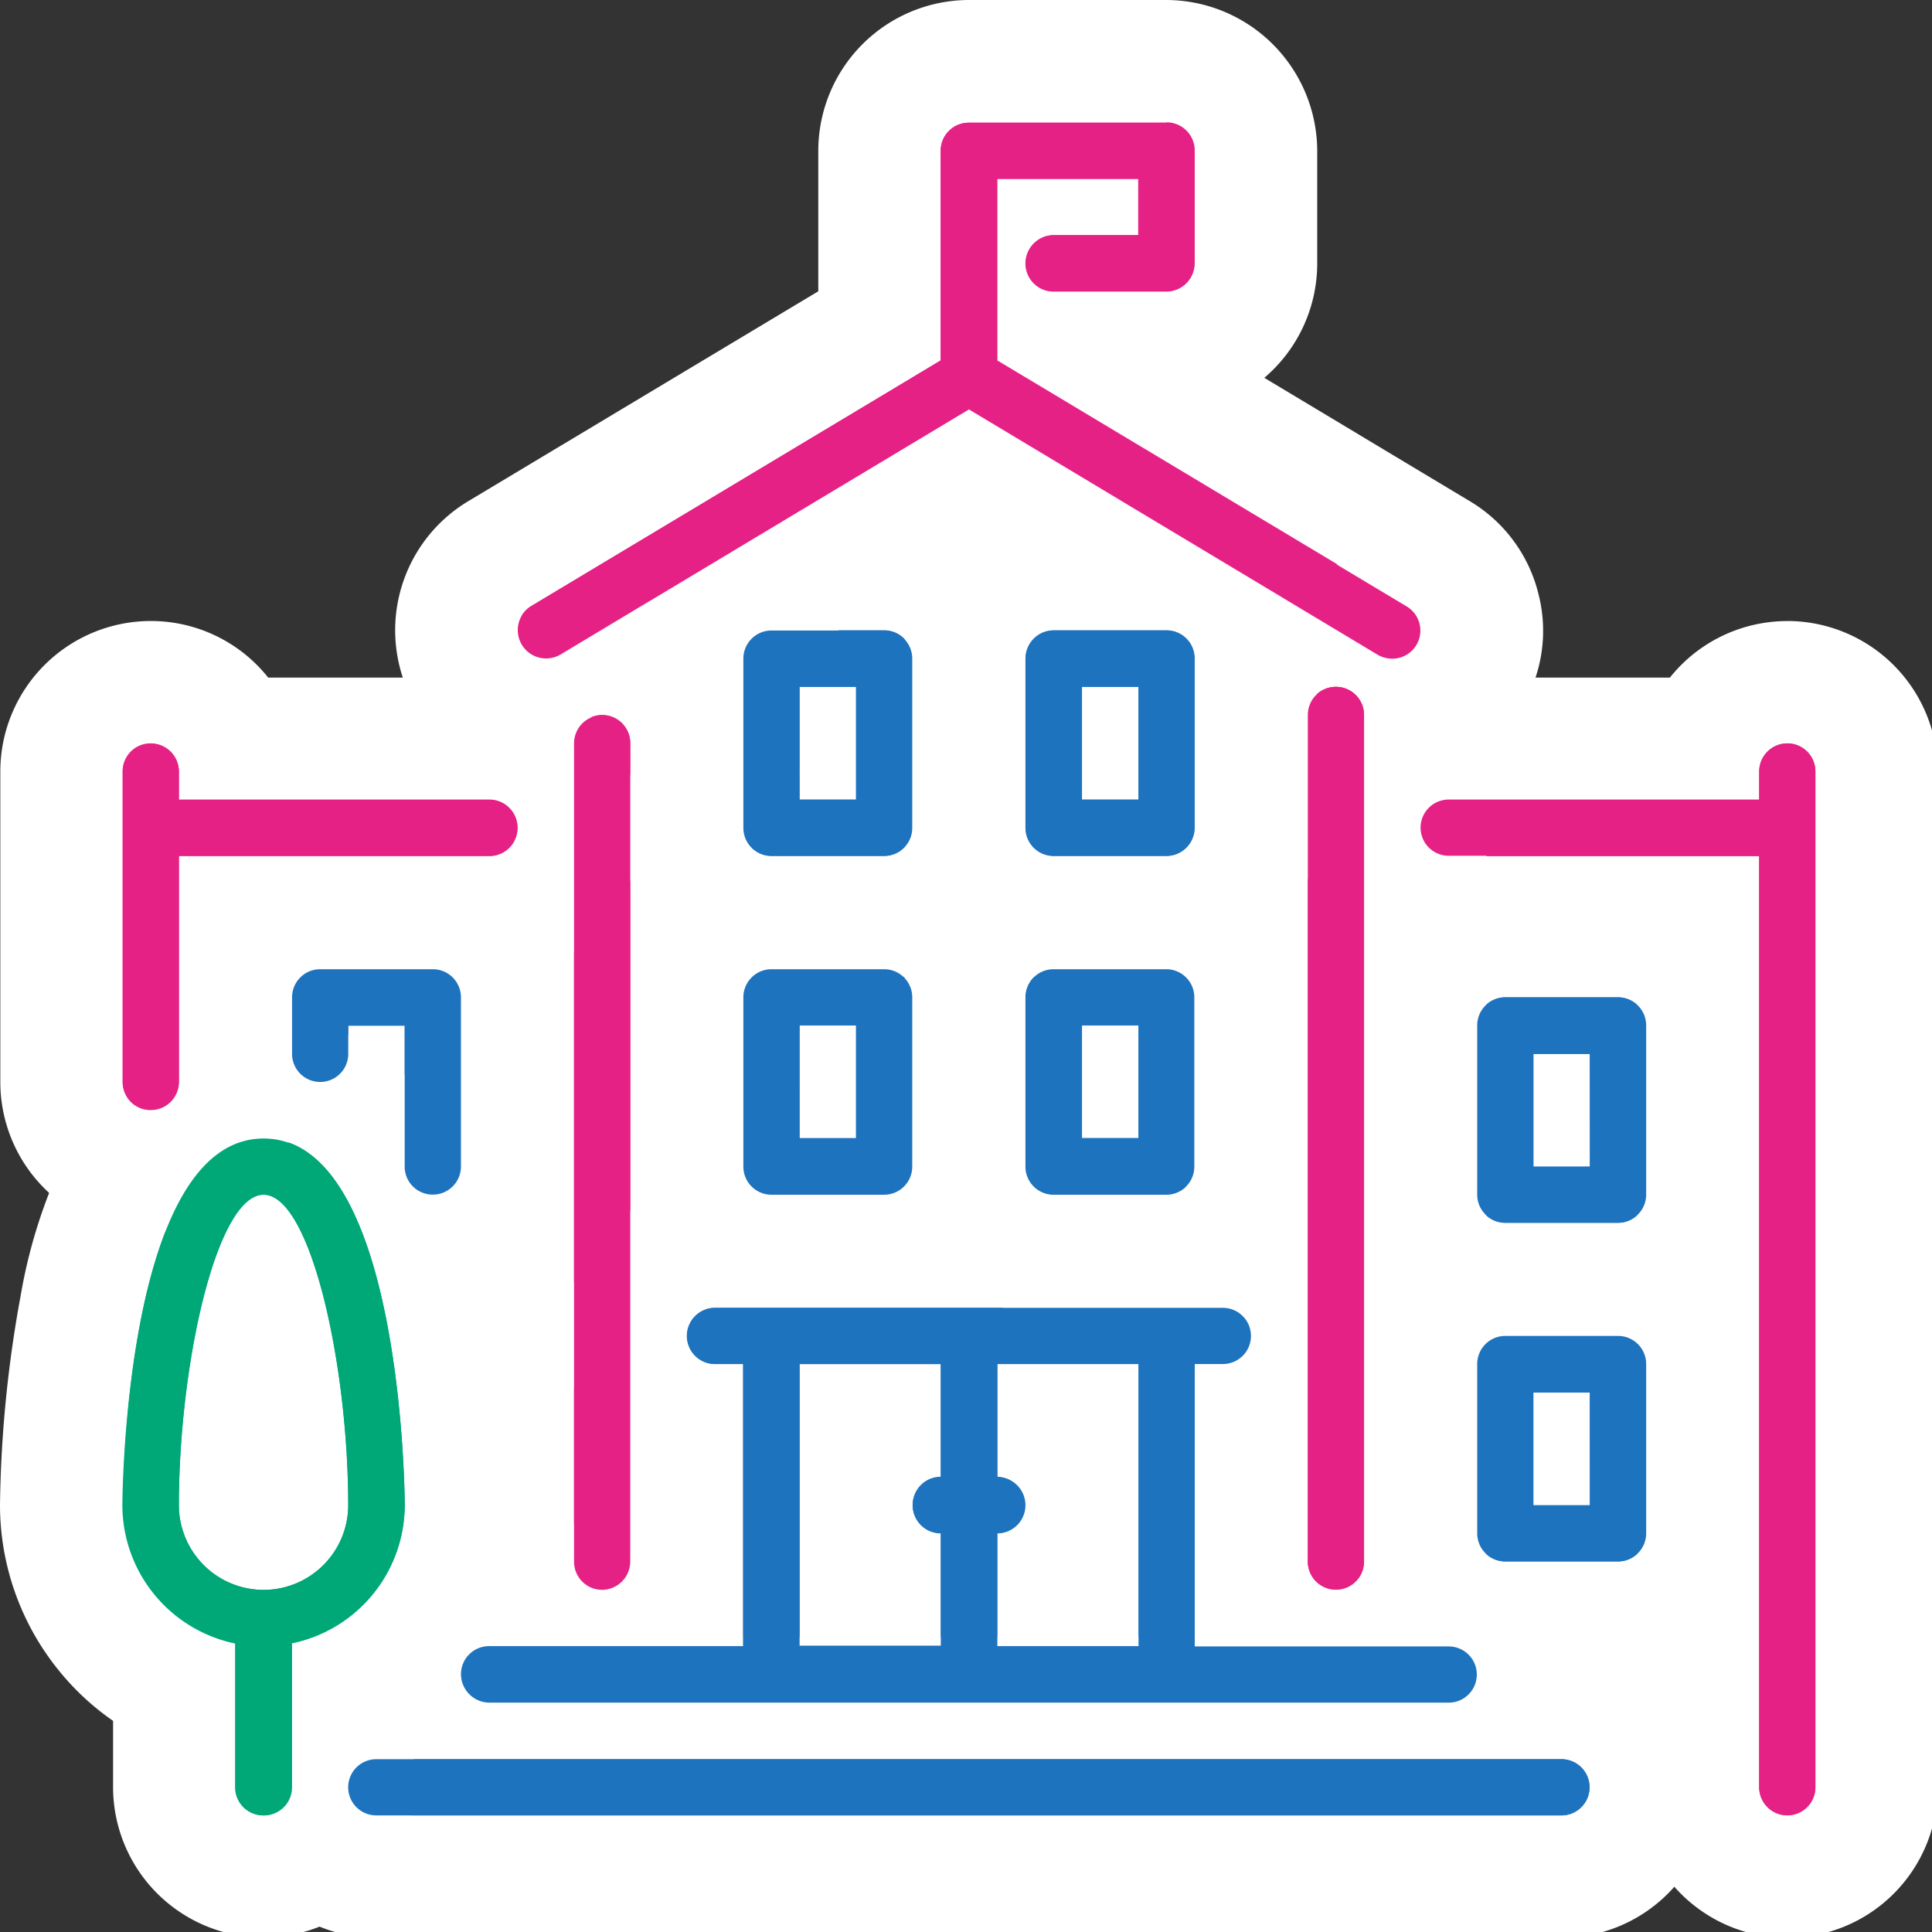
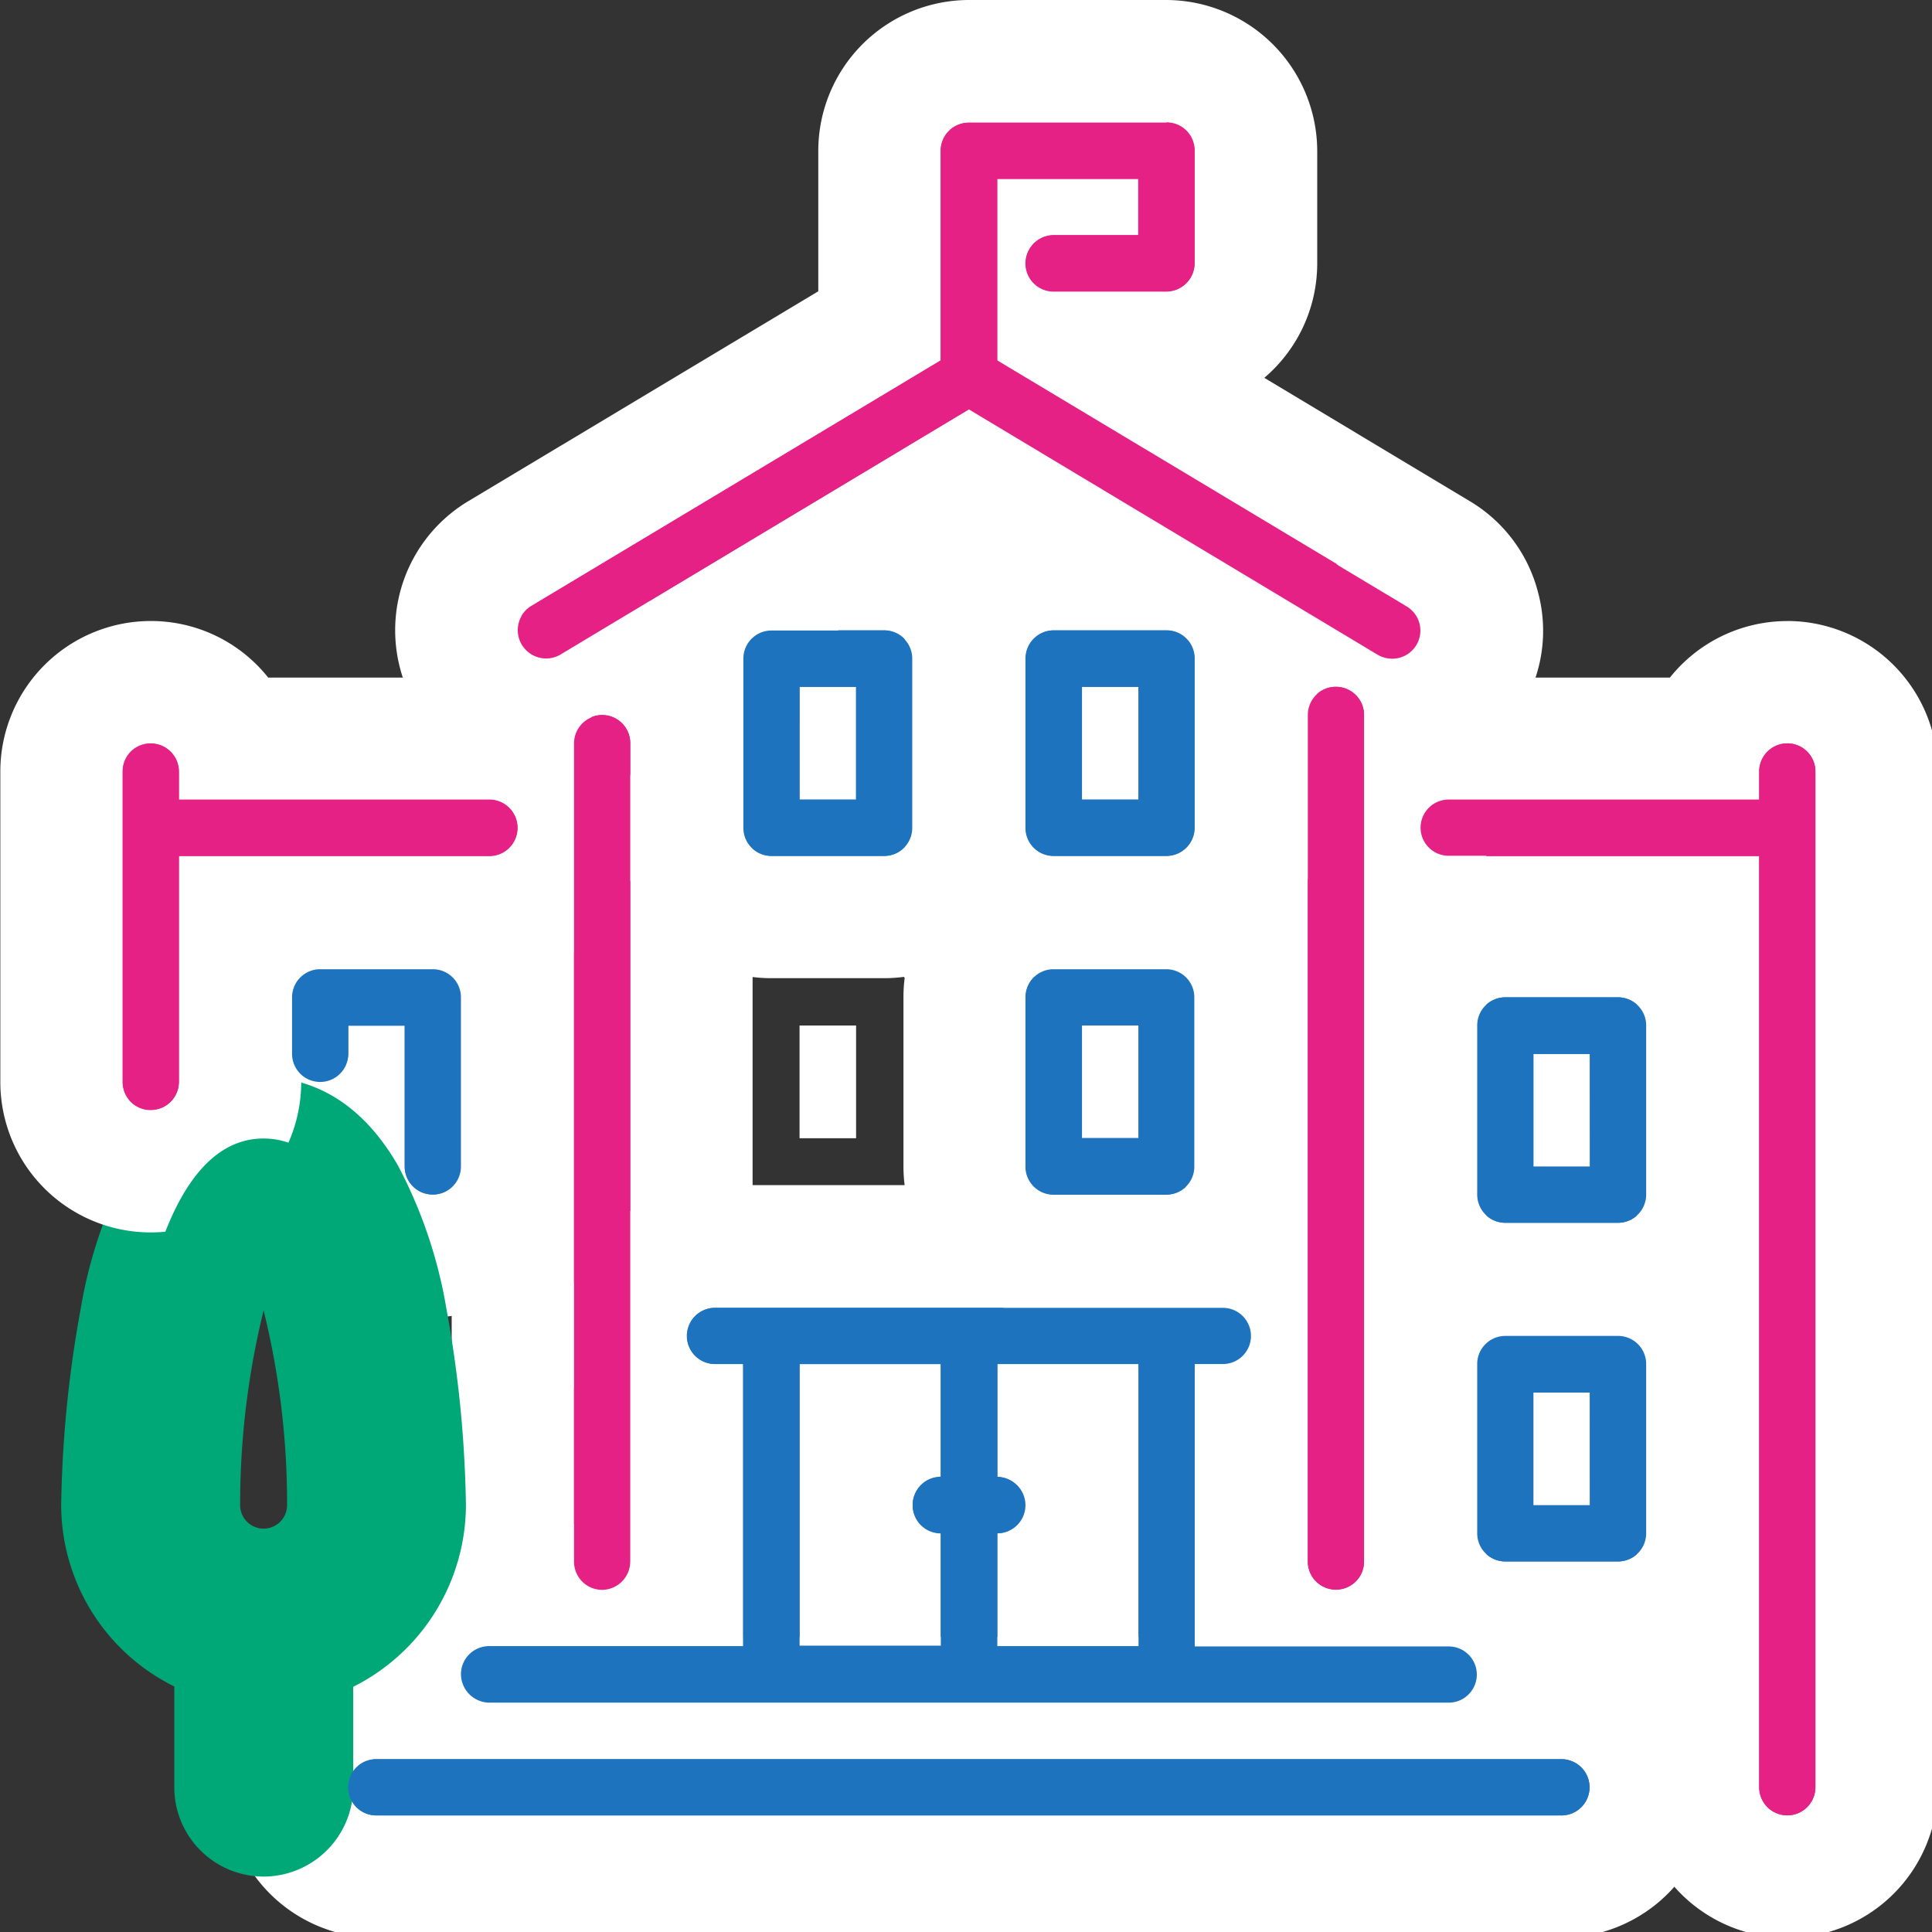
<svg xmlns="http://www.w3.org/2000/svg" id="Groupe_12" data-name="Groupe 12" width="72" height="72" viewBox="0 0 72 72">
  <rect x="0" y="0" width="72" height="72" fill="#333333" stroke="none" />
  <defs>
    <clipPath id="clip-path">
      <rect id="Rectangle_15" data-name="Rectangle 15" width="72" height="72" fill="none" />
    </clipPath>
  </defs>
  <g id="Groupe_11" data-name="Groupe 11" clip-path="url(#clip-path)">
-     <rect id="Rectangle_10" data-name="Rectangle 10" width="10.857" height="12.964" rx="5.428" transform="translate(25.423 33.84)" fill="#1e73be" />
    <path id="Tracé_157" data-name="Tracé 157" d="M197.609,260.56a1.047,1.047,0,0,1,1.047,1.047v6.31a1.047,1.047,0,0,1-1.047,1.047h-4.2a1.047,1.047,0,0,1-1.047-1.047v-6.31a1.047,1.047,0,0,1,1.047-1.047Zm-3.155,6.31h2.107v-4.2h-2.107v4.2M197.609,256h-4.2a5.612,5.612,0,0,0-5.607,5.607v6.31a5.6,5.6,0,0,0,5.607,5.607h4.2a5.612,5.612,0,0,0,5.607-5.607v-6.31A5.612,5.612,0,0,0,197.609,256" transform="translate(-164.657 -224.452)" fill="#fff" />
    <path id="Tracé_158" data-name="Tracé 158" d="M209.627,185.164a3.324,3.324,0,0,1-3.327-3.327v-6.31a3.329,3.329,0,0,1,3.327-3.327h4.2a3.329,3.329,0,0,1,3.327,3.327v6.31a3.329,3.329,0,0,1-3.327,3.327Z" transform="translate(-180.877 -150.979)" fill="#1e73be" />
    <path id="Tracé_159" data-name="Tracé 159" d="M197.609,158.16a1.047,1.047,0,0,1,1.047,1.047v6.31a1.047,1.047,0,0,1-1.047,1.047h-4.2a1.047,1.047,0,0,1-1.047-1.047v-6.31a1.047,1.047,0,0,1,1.047-1.047h4.2m-3.155,6.31h2.107v-4.2h-2.107v4.2m3.155-10.869h-4.2a5.612,5.612,0,0,0-5.607,5.607v6.31a5.6,5.6,0,0,0,5.607,5.607h4.2a5.612,5.612,0,0,0,5.607-5.607v-6.31a5.612,5.612,0,0,0-5.607-5.607" transform="translate(-164.657 -134.671)" fill="#fff" />
    <path id="Tracé_160" data-name="Tracé 160" d="M141.286,43.048a3.346,3.346,0,0,1-2.859-1.614,3.33,3.33,0,0,1,1.146-4.56l14.16-8.515V21.827A3.329,3.329,0,0,1,157.06,18.5h7.357a3.329,3.329,0,0,1,3.327,3.327v4.2a3.329,3.329,0,0,1-3.327,3.327h-2.341l12.484,7.5a3.323,3.323,0,0,1,1.134,4.572,3.33,3.33,0,0,1-2.859,1.614,3.242,3.242,0,0,1-1.713-.481L157.06,34.138,143,42.58a3.4,3.4,0,0,1-1.713.468" transform="translate(-120.952 -16.22)" fill="#e62185" />
    <path id="Tracé_161" data-name="Tracé 161" d="M148.293,4.56a1.047,1.047,0,0,1,1.047,1.047v4.2a1.047,1.047,0,0,1-1.047,1.047h-4.2a1.047,1.047,0,1,1,0-2.095h3.155V6.667h-5.262v6.766l15.269,9.156a1.046,1.046,0,0,1,.357,1.442,1.032,1.032,0,0,1-.9.505,1.089,1.089,0,0,1-.542-.148l-15.232-9.144L125.7,24.388a1.089,1.089,0,0,1-.542.148,1.048,1.048,0,0,1-.542-1.947l15.256-9.156V5.619a1.047,1.047,0,0,1,1.047-1.047h7.369m0-4.572h-7.357a5.625,5.625,0,0,0-5.619,5.619v5.237l-13.05,7.825a5.608,5.608,0,0,0,5.78,9.612l12.89-7.727,12.89,7.727a5.613,5.613,0,0,0,7.7-1.922,5.507,5.507,0,0,0,.628-4.239,5.57,5.57,0,0,0-2.551-3.451l-7.665-4.6a5.6,5.6,0,0,0,1.972-4.264v-4.2A5.641,5.641,0,0,0,148.293,0" transform="translate(-104.817)" fill="#fff" />
    <path id="Tracé_162" data-name="Tracé 162" d="M77.33,287.564A3.329,3.329,0,0,1,74,284.237v-.986a3.4,3.4,0,0,1-.875.111,3.329,3.329,0,0,1-3.327-3.327v-2.107a3.329,3.329,0,0,1,3.327-3.327h4.2a3.329,3.329,0,0,1,3.327,3.327v6.31a3.329,3.329,0,0,1-3.327,3.327" transform="translate(-61.198 -240.76)" fill="#1e73be" />
    <path id="Tracé_163" data-name="Tracé 163" d="M61.109,260.56a1.047,1.047,0,0,1,1.047,1.047v6.31a1.047,1.047,0,1,1-2.095,0v-5.262H57.955V263.7a1.047,1.047,0,1,1-2.095,0v-2.107a1.047,1.047,0,0,1,1.047-1.047h4.2m0-4.547h-4.2a5.612,5.612,0,0,0-5.607,5.607v2.107a5.628,5.628,0,0,0,4.35,5.472,5.611,5.611,0,0,0,11.079-1.257v-6.31A5.641,5.641,0,0,0,61.109,256" transform="translate(-44.978 -224.452)" fill="#fff" />
    <path id="Tracé_164" data-name="Tracé 164" d="M158.427,234.955a3.329,3.329,0,0,1-3.327-3.327v-30.5a3.327,3.327,0,1,1,6.655,0v30.5a3.337,3.337,0,0,1-3.327,3.327" transform="translate(-135.987 -173.424)" fill="#e62185" />
    <path id="Tracé_165" data-name="Tracé 165" d="M142.207,183.76a1.047,1.047,0,0,1,1.047,1.047v30.5a1.047,1.047,0,0,1-2.095,0V184.819a1.057,1.057,0,0,1,1.047-1.06m0-4.56a5.612,5.612,0,0,0-5.607,5.607v30.5a5.607,5.607,0,1,0,11.214,0V184.819a5.622,5.622,0,0,0-5.607-5.619" transform="translate(-119.766 -157.117)" fill="#fff" />
    <path id="Tracé_166" data-name="Tracé 166" d="M124.327,396.361a3.327,3.327,0,1,1,0-6.655h7.184V383.52a3.326,3.326,0,0,1,1.22-6.42H151.66a3.326,3.326,0,0,1,1.22,6.42v6.186h7.184a3.327,3.327,0,1,1,0,6.655Zm21.9-6.667V388.2a3.279,3.279,0,0,1-.7.937v.555Zm-7.357,0v-.555a3.522,3.522,0,0,1-.7-.937v1.491Zm-.7-4.461a3.279,3.279,0,0,1,.7-.937v-.555h-.7Zm7.369-.937a3.522,3.522,0,0,1,.7.937v-1.491h-.7Z" transform="translate(-106.089 -330.629)" fill="#1e73be" />
    <path id="Tracé_167" data-name="Tracé 167" d="M135.44,362.96a1.047,1.047,0,0,1,0,2.095h-1.047v10.512h9.464a1.047,1.047,0,0,1,0,2.095h-35.75a1.047,1.047,0,1,1,0-2.095h9.464v-10.5h-1.047a1.047,1.047,0,0,1,0-2.095H135.44m-15.774,12.607h5.262v-4.2a1.047,1.047,0,0,1,0-2.095v-4.215h-5.262v10.512m7.369-4.2h0v4.2H132.3V365.067h-5.262v4.2a1.054,1.054,0,0,1,0,2.107m8.4-12.976H116.512a5.6,5.6,0,0,0-3.5,9.982v2.637h-4.9a5.607,5.607,0,1,0,0,11.214h35.75a5.607,5.607,0,0,0,0-11.214h-4.9v-2.625a5.611,5.611,0,0,0-3.512-9.994" transform="translate(-89.869 -314.233)" fill="#fff" />
    <rect id="Rectangle_11" data-name="Rectangle 11" width="10.857" height="12.964" rx="5.428" transform="translate(52.769 47.506)" fill="#1e73be" />
    <path id="Tracé_168" data-name="Tracé 168" d="M419.509,371.56a1.047,1.047,0,0,1,1.047,1.047v6.31a1.047,1.047,0,0,1-1.047,1.047h-4.2a1.047,1.047,0,0,1-1.047-1.047v-6.31a1.047,1.047,0,0,1,1.047-1.047Zm-3.155,6.31h2.107v-4.2h-2.107ZM419.509,367h-4.2a5.612,5.612,0,0,0-5.607,5.607v6.31a5.612,5.612,0,0,0,5.607,5.607h4.2a5.612,5.612,0,0,0,5.607-5.607v-6.31A5.612,5.612,0,0,0,419.509,367" transform="translate(-359.211 -321.773)" fill="#fff" />
    <rect id="Rectangle_12" data-name="Rectangle 12" width="10.857" height="12.964" rx="5.428" transform="translate(52.769 34.887)" fill="#1e73be" />
    <path id="Tracé_169" data-name="Tracé 169" d="M419.509,269.16a1.047,1.047,0,0,1,1.047,1.047v6.31a1.047,1.047,0,0,1-1.047,1.047h-4.2a1.047,1.047,0,0,1-1.047-1.047v-6.31a1.047,1.047,0,0,1,1.047-1.047Zm-3.155,6.31h2.107v-4.2h-2.107Zm3.155-10.869h-4.2a5.612,5.612,0,0,0-5.607,5.607v6.31a5.612,5.612,0,0,0,5.607,5.607h4.2a5.612,5.612,0,0,0,5.607-5.607v-6.31a5.612,5.612,0,0,0-5.607-5.607" transform="translate(-359.211 -231.992)" fill="#fff" />
    <path id="Tracé_170" data-name="Tracé 170" d="M90.127,520.155a3.327,3.327,0,0,1,0-6.655h44.167a3.327,3.327,0,1,1,0,6.655Z" transform="translate(-76.103 -450.22)" fill="#1e73be" />
    <path id="Tracé_171" data-name="Tracé 171" d="M118.074,499.56a1.047,1.047,0,0,1,0,2.095H73.907a1.047,1.047,0,0,1,0-2.095Zm0-4.56H73.907a5.607,5.607,0,1,0,0,11.214h44.167a5.607,5.607,0,1,0,0-11.214" transform="translate(-59.883 -434)" fill="#fff" />
    <path id="Tracé_172" data-name="Tracé 172" d="M427.046,250.812a3.329,3.329,0,0,1-3.327-3.327V215.062h-9.292a3.327,3.327,0,0,1,0-6.655h9.526a3.326,3.326,0,0,1,6.42,1.22v37.857a3.329,3.329,0,0,1-3.327,3.327" transform="translate(-360.439 -180.877)" fill="#e62185" />
    <path id="Tracé_173" data-name="Tracé 173" d="M410.826,192.36a1.047,1.047,0,0,1,1.047,1.047v37.857a1.047,1.047,0,1,1-2.095,0v-34.7H398.207a1.047,1.047,0,0,1,0-2.095h11.572v-1.047a1.049,1.049,0,0,1,1.047-1.06m0-4.56a5.6,5.6,0,0,0-4.375,2.107h-8.244a5.607,5.607,0,1,0,0,11.214h7.012v30.143a5.607,5.607,0,1,0,11.214,0V193.407a5.612,5.612,0,0,0-5.607-5.607" transform="translate(-344.219 -164.657)" fill="#fff" />
    <rect id="Rectangle_13" data-name="Rectangle 13" width="10.857" height="12.964" rx="5.428" transform="translate(35.935 33.84)" fill="#1e73be" />
    <path id="Tracé_174" data-name="Tracé 174" d="M283.009,260.56a1.047,1.047,0,0,1,1.047,1.047v6.31a1.047,1.047,0,0,1-1.047,1.047h-4.2a1.047,1.047,0,0,1-1.047-1.047v-6.31a1.047,1.047,0,0,1,1.047-1.047Zm-3.155,2.107h0v4.2h2.107v-4.2h-2.107M283.009,256h-4.2a5.612,5.612,0,0,0-5.607,5.607v6.31a5.612,5.612,0,0,0,5.607,5.607h4.2a5.612,5.612,0,0,0,5.607-5.607v-6.31A5.62,5.62,0,0,0,283.009,256" transform="translate(-239.533 -224.452)" fill="#fff" />
    <path id="Tracé_175" data-name="Tracé 175" d="M26.042,355.585a3.329,3.329,0,0,1-3.327-3.327V348.5a7.552,7.552,0,0,1-4.215-6.753,43.886,43.886,0,0,1,.727-7.32,17.609,17.609,0,0,1,1.824-5.373c1.553-2.686,3.574-3.253,4.991-3.253s3.426.567,4.991,3.253a17.609,17.609,0,0,1,1.824,5.373,43.886,43.886,0,0,1,.727,7.32,7.6,7.6,0,0,1-4.2,6.766v3.746a3.348,3.348,0,0,1-3.34,3.327m0-21.1a30.236,30.236,0,0,0-.875,7.258.875.875,0,1,0,1.75,0,30.071,30.071,0,0,0-.875-7.258" transform="translate(-16.22 -285.651)" fill="#00a878" />
-     <path id="Tracé_176" data-name="Tracé 176" d="M9.822,311.76c5.2,0,5.262,13.531,5.262,13.667a5.273,5.273,0,0,1-4.2,5.151v5.373a1.047,1.047,0,1,1-2.095,0V330.59a5.273,5.273,0,0,1-4.2-5.151c-.025-.136.037-13.679,5.237-13.679m0,16.834a3.161,3.161,0,0,0,3.155-3.155c0-5.237-1.4-11.572-3.155-11.572S6.667,320.2,6.667,325.439a3.161,3.161,0,0,0,3.155,3.155m0-21.393c-1.651,0-4.744.567-6.963,4.387a19.521,19.521,0,0,0-2.095,6.075A45.9,45.9,0,0,0,0,325.426a9.793,9.793,0,0,0,2.255,6.248,9.692,9.692,0,0,0,1.959,1.8v2.465a5.607,5.607,0,1,0,11.214,0v-2.465a10.031,10.031,0,0,0,1.959-1.8,9.818,9.818,0,0,0,2.255-6.248,45.9,45.9,0,0,0-.764-7.764,19.408,19.408,0,0,0-2.095-6.075c-2.218-3.808-5.311-4.387-6.963-4.387" transform="translate(0 -269.343)" fill="#fff" />
    <path id="Tracé_177" data-name="Tracé 177" d="M380.327,227.5A3.329,3.329,0,0,1,377,224.175V192.627a3.327,3.327,0,1,1,6.655,0v31.548a3.337,3.337,0,0,1-3.327,3.327" transform="translate(-330.541 -165.972)" fill="#e62185" />
    <path id="Tracé_178" data-name="Tracé 178" d="M364.107,175.26a1.047,1.047,0,0,1,1.047,1.047v31.548a1.047,1.047,0,0,1-2.095,0V176.307a1.039,1.039,0,0,1,1.047-1.047m0-4.56a5.612,5.612,0,0,0-5.607,5.607v31.548a5.607,5.607,0,0,0,11.214,0V176.307a5.612,5.612,0,0,0-5.607-5.607" transform="translate(-314.321 -149.664)" fill="#fff" />
    <rect id="Rectangle_14" data-name="Rectangle 14" width="10.857" height="12.964" rx="5.428" transform="translate(35.935 21.221)" fill="#1e73be" />
    <path id="Tracé_179" data-name="Tracé 179" d="M283.009,158.16a1.047,1.047,0,0,1,1.047,1.047v6.31a1.047,1.047,0,0,1-1.047,1.047h-4.2a1.047,1.047,0,0,1-1.047-1.047v-6.31a1.047,1.047,0,0,1,1.047-1.047h4.2m-3.155,6.31h2.107v-4.2h-2.107Zm3.155-10.869h-4.2a5.612,5.612,0,0,0-5.607,5.607v6.31a5.612,5.612,0,0,0,5.607,5.607h4.2a5.612,5.612,0,0,0,5.607-5.607v-6.31a5.62,5.62,0,0,0-5.607-5.607" transform="translate(-239.533 -134.671)" fill="#fff" />
    <path id="Tracé_180" data-name="Tracé 180" d="M21.927,224.526A3.329,3.329,0,0,1,18.6,221.2V209.627a3.326,3.326,0,0,1,6.42-1.22h9.526a3.327,3.327,0,1,1,0,6.655H25.255V221.2a3.329,3.329,0,0,1-3.327,3.327" transform="translate(-16.308 -180.877)" fill="#e62185" />
    <path id="Tracé_181" data-name="Tracé 181" d="M5.707,192.36a1.047,1.047,0,0,1,1.047,1.047v1.047H18.326a1.047,1.047,0,1,1,0,2.095H6.755v8.417a1.047,1.047,0,1,1-2.095,0V193.395a1.036,1.036,0,0,1,1.047-1.035m0-4.56A5.612,5.612,0,0,0,.1,193.407v11.572a5.607,5.607,0,1,0,11.214,0v-3.857h7.012a5.607,5.607,0,0,0,0-11.214H10.082A5.583,5.583,0,0,0,5.707,187.8" transform="translate(-0.088 -164.657)" fill="#fff" />
-     <path id="Tracé_182" data-name="Tracé 182" d="M224.8,300.457a1.047,1.047,0,0,0,1.047,1.047h4.2a1.047,1.047,0,0,0,1.047-1.047v-6.31a1.047,1.047,0,0,0-1.047-1.047h-4.2a1.047,1.047,0,0,0-1.047,1.047Zm2.095-5.262H229v4.2h-2.107Z" transform="translate(-197.097 -256.98)" fill="#1e73be" />
    <path id="Tracé_183" data-name="Tracé 183" d="M225.847,199.1h4.2a1.047,1.047,0,0,0,1.047-1.047v-6.31a1.047,1.047,0,0,0-1.047-1.047h-4.2a1.047,1.047,0,0,0-1.047,1.047v6.31a1.047,1.047,0,0,0,1.047,1.047m1.047-6.31H229V197h-2.107Z" transform="translate(-197.097 -167.199)" fill="#1e73be" />
    <path id="Tracé_184" data-name="Tracé 184" d="M158.086,56.928l15.232-9.144,15.232,9.144a1.089,1.089,0,0,0,.542.148,1.048,1.048,0,0,0,.542-1.947l-15.269-9.156V39.195h5.262V41.3h-3.155a1.047,1.047,0,1,0,0,2.095h4.2a1.047,1.047,0,0,0,1.047-1.047v-4.2a1.047,1.047,0,0,0-1.047-1.047h-7.357a1.047,1.047,0,0,0-1.047,1.047V45.96L157,55.117a1.056,1.056,0,0,0,1.084,1.812" transform="translate(-137.21 -32.528)" fill="#e62185" />
    <path id="Tracé_185" data-name="Tracé 185" d="M93.55,301.5a1.047,1.047,0,0,0,1.047-1.047v-6.31A1.047,1.047,0,0,0,93.55,293.1h-4.2a1.047,1.047,0,0,0-1.047,1.047v2.107a1.047,1.047,0,0,0,2.095,0v-1.047H92.5v5.262A1.044,1.044,0,0,0,93.55,301.5" transform="translate(-77.419 -256.98)" fill="#1e73be" />
    <path id="Tracé_186" data-name="Tracé 186" d="M175.695,247.835V217.347a1.047,1.047,0,1,0-2.095,0v30.5a1.047,1.047,0,0,0,1.047,1.047,1.057,1.057,0,0,0,1.047-1.06" transform="translate(-152.207 -189.645)" fill="#e62185" />
    <path id="Tracé_187" data-name="Tracé 187" d="M140.46,410.214h35.75a1.047,1.047,0,0,0,0-2.095h-9.464V397.595h1.047a1.047,1.047,0,0,0,0-2.095H148.864a1.047,1.047,0,0,0,0,2.095h1.047v10.512h-9.464a1.047,1.047,0,0,0-1.047,1.047,1.068,1.068,0,0,0,1.06,1.06m18.929-6.31a1.047,1.047,0,0,0,0-2.095v-4.215h5.262v10.512h-5.262Zm-7.369-6.31h5.262v4.2a1.047,1.047,0,1,0,0,2.095v4.2h-5.262Z" transform="translate(-122.221 -346.761)" fill="#1e73be" />
    <path id="Tracé_188" data-name="Tracé 188" d="M451.95,404h-4.2a1.047,1.047,0,0,0-1.047,1.047v6.31a1.047,1.047,0,0,0,1.047,1.047h4.2A1.047,1.047,0,0,0,453,411.357v-6.31A1.047,1.047,0,0,0,451.95,404m-1.047,6.31h-2.107v-4.2H450.9Z" transform="translate(-391.652 -354.214)" fill="#1e73be" />
    <path id="Tracé_189" data-name="Tracé 189" d="M451.95,301.6h-4.2a1.047,1.047,0,0,0-1.047,1.047v6.31A1.047,1.047,0,0,0,447.747,310h4.2A1.047,1.047,0,0,0,453,308.957v-6.31a1.047,1.047,0,0,0-1.047-1.047m-1.047,6.31h-2.107v-4.2H450.9Z" transform="translate(-391.652 -264.433)" fill="#1e73be" />
    <path id="Tracé_190" data-name="Tracé 190" d="M150.514,532H106.347a1.047,1.047,0,0,0,0,2.095h44.167a1.047,1.047,0,0,0,0-2.095" transform="translate(-92.324 -466.44)" fill="#1e73be" />
    <path id="Tracé_191" data-name="Tracé 191" d="M443.267,224.8a1.047,1.047,0,0,0-1.047,1.047v1.047H430.647a1.047,1.047,0,1,0,0,2.095h11.572V263.7a1.047,1.047,0,0,0,2.095,0V225.847a1.047,1.047,0,0,0-1.047-1.047" transform="translate(-376.659 -197.097)" fill="#e62185" />
    <path id="Tracé_192" data-name="Tracé 192" d="M310.1,300.457a1.047,1.047,0,0,0,1.047,1.047h4.2a1.047,1.047,0,0,0,1.047-1.047v-6.31a1.047,1.047,0,0,0-1.047-1.047h-4.2a1.047,1.047,0,0,0-1.047,1.047Zm2.107-5.262h2.107v4.2h-2.107Z" transform="translate(-271.885 -256.98)" fill="#1e73be" />
    <path id="Tracé_193" data-name="Tracé 193" d="M47.524,357.967c0-.136-.062-13.667-5.262-13.667S37,357.831,37,357.967a5.273,5.273,0,0,0,4.2,5.151v5.361a1.047,1.047,0,1,0,2.095,0v-5.361a5.27,5.27,0,0,0,4.227-5.151m-5.262,3.155a3.161,3.161,0,0,1-3.155-3.155c0-5.237,1.4-11.572,3.155-11.572s3.155,6.334,3.155,11.572a3.161,3.161,0,0,1-3.155,3.155" transform="translate(-32.44 -301.871)" fill="#00a878" />
    <path id="Tracé_194" data-name="Tracé 194" d="M397.595,240.3V208.747a1.047,1.047,0,0,0-2.095,0V240.3a1.047,1.047,0,1,0,2.095,0" transform="translate(-346.761 -182.104)" fill="#e62185" />
    <path id="Tracé_195" data-name="Tracé 195" d="M311.147,199.1h4.2a1.047,1.047,0,0,0,1.047-1.047v-6.31a1.047,1.047,0,0,0-1.047-1.047h-4.2a1.047,1.047,0,0,0-1.047,1.047v6.31a1.047,1.047,0,0,0,1.047,1.047m1.06-6.31h2.107V197h-2.107Z" transform="translate(-271.885 -167.199)" fill="#1e73be" />
    <path id="Tracé_196" data-name="Tracé 196" d="M38.146,238.554a1.047,1.047,0,0,0,1.047-1.047V229.09H50.765a1.047,1.047,0,0,0,0-2.095H39.193v-1.047a1.047,1.047,0,1,0-2.095,0v11.572a1.036,1.036,0,0,0,1.047,1.035" transform="translate(-32.526 -197.185)" fill="#e62185" />
  </g>
</svg>